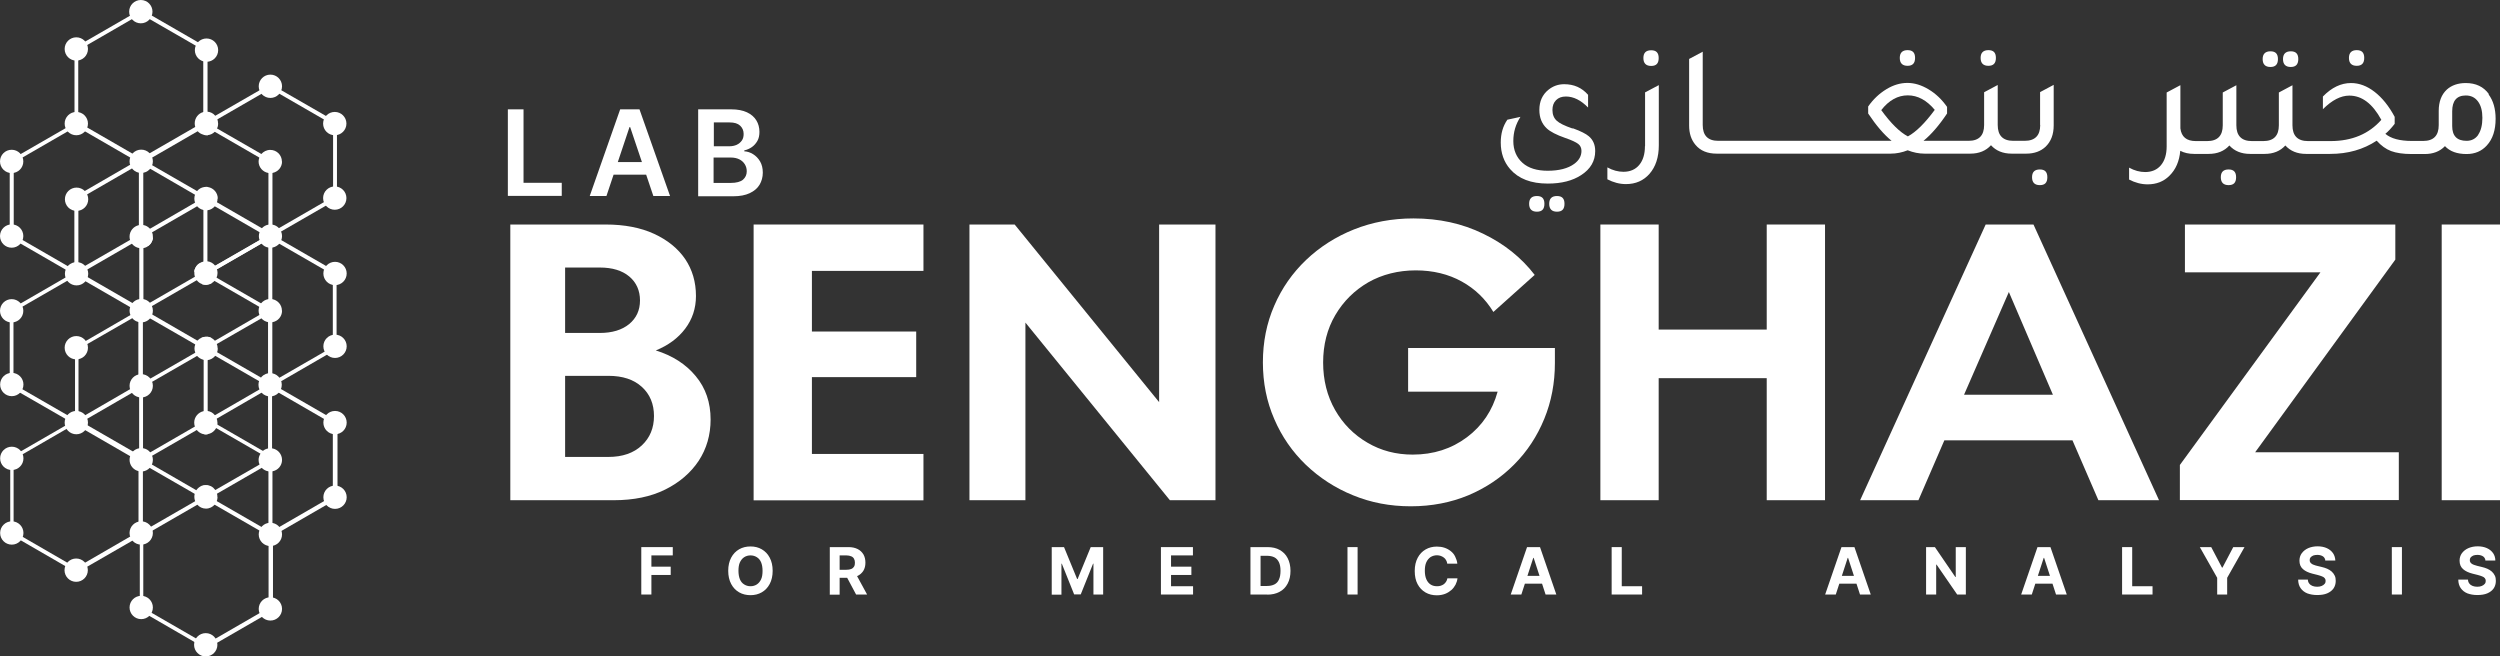
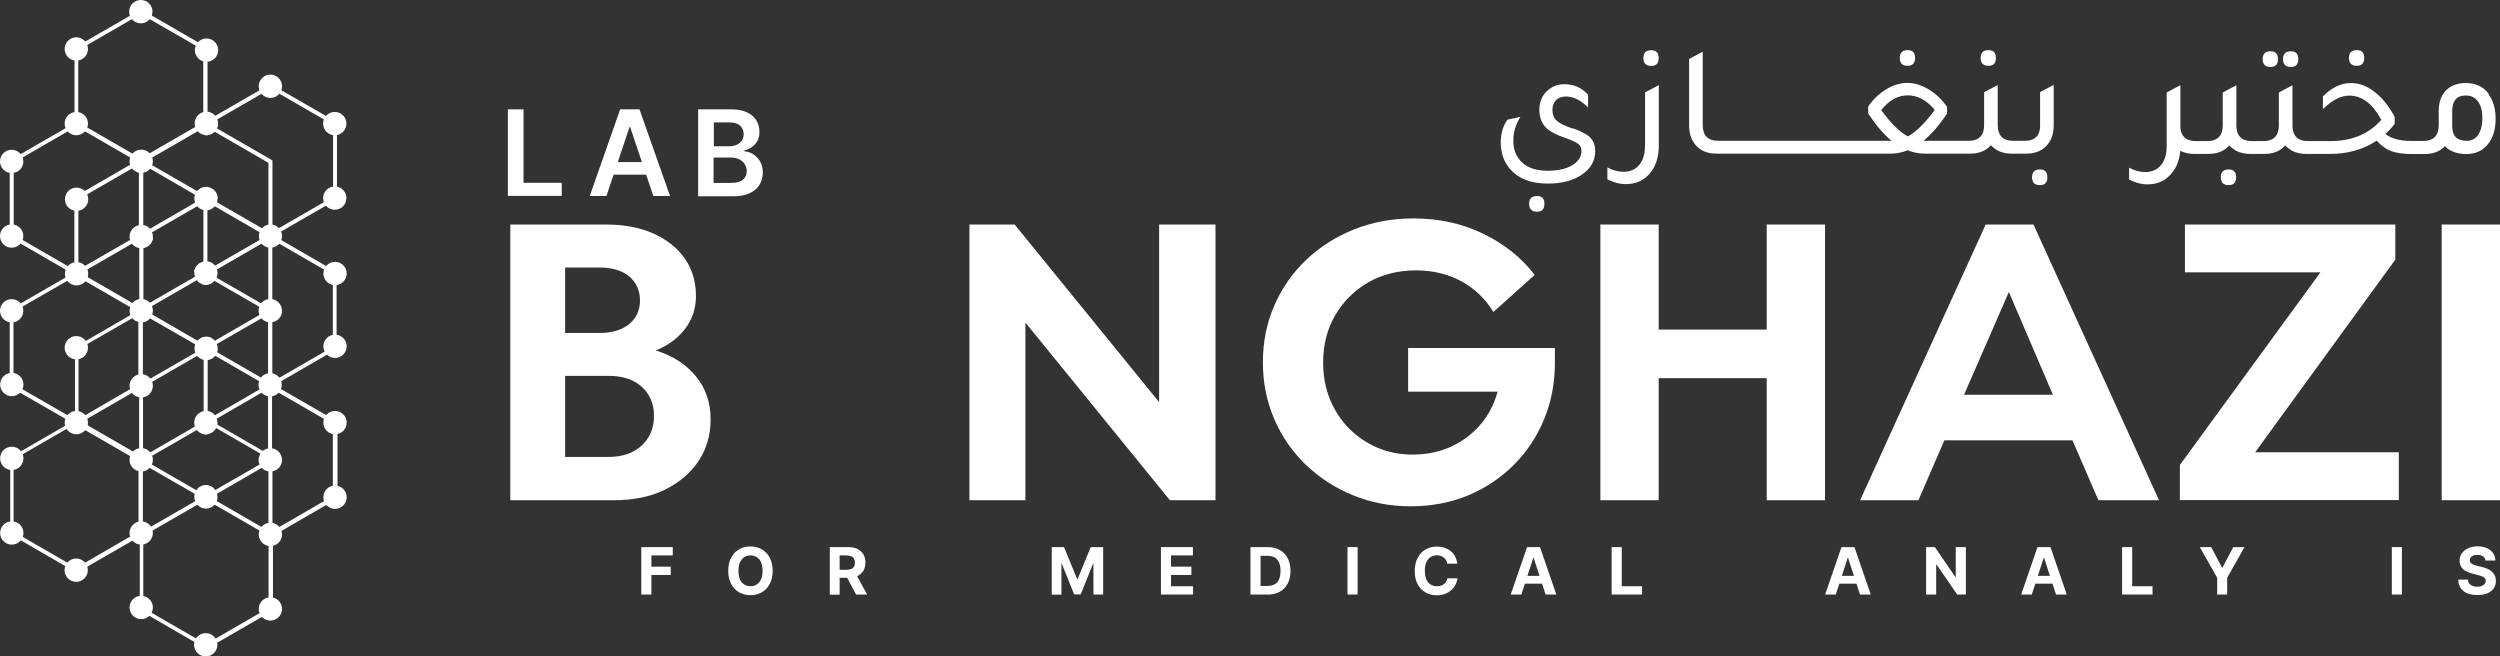
<svg xmlns="http://www.w3.org/2000/svg" id="Layer_2" data-name="Layer 2" viewBox="0 0 192.97 50.67">
  <rect x="0" y="0" width="192.97" height="50.67" fill="#333333" stroke="none" />
  <defs>
    <style>
      .cls-1 {
        fill: #fff;
      }
    </style>
  </defs>
  <g id="Layer_1-2" data-name="Layer 1">
    <g id="uuid-297c6ba5-1a6a-4205-a5b4-c3aee066b078" data-name="Layer 1-2">
      <g>
        <g>
          <path class="cls-1" d="M25.17,32.04l-3.48-2.01-.5-.29-.16-.09-.15-.09-.05.03-.11.06-.15.09-.05.03-.49.29-3.44,1.99-.56.33v-5.41l.12-.07.04-.03.55-.32,3.44-1.98.55-.32.31-.18-.31-.18-.16.1-.53.31-3.45,2-.26.15-.26.15-.15.09-.16-.09-.18-.11-.3-.17-3.49-2.02-.58-.34-.03.02-.27-.15h0l-.12.07-.14.08-.05.03-.5.29-3.45,2-.86.5v5.63l-.27.15-.45.26-3.43,1.98-.85.49v5.93l.85.49,3.44,1.99.84.49.85-.49,3.47-2,.55-.32v5.72l.77.44,3.49,2.02.88.51.87-.5,3.43-1.98.84-.49v-5.76l.69-.4,3.44-1.99.85-.49v-5.93l-.85-.49h0ZM6.05,26.95l.7-.4,3.46-1.99.51-.29.16-.1.15.09.56.32,3.49,2.01.46.26.08.05.1.06v5.58l-.07.04-.6.34-3.46,2-.52.3-.09.05-.22-.13-.48-.28-3.5-2.02-.47-.27-.25-.14v-5.46h0ZM10.71,41.04l-.67.38-3.47,2.01-.69.4-.69-.4-3.44-1.99-.7-.4v-5.57l.69-.4,3.39-1.96.64-.37h0l.1.06.7.4,3.46,2,.66.38v5.46h0ZM20.72,46.93l-.69.4-3.39,1.96-.75.43-.76-.44-3.43-1.98-.64-.37v-5.57l.72-.41,3.43-1.98.65-.37.04-.02.04.02.65.37,3.45,1.99.69.4v5.57h0ZM25.7,38.28l-.69.4-3.44,1.99-.54.31v-5.52h-.31v5.52l-.54-.31-3.45-1.99-.49-.28-.2-.12v-.1l.26-.12v-.48c-.08-.04-.16-.07-.26-.09-.05,0-.1-.01-.15-.01s-.11,0-.16.01c-.06,0-.12.03-.17.05v.51h0l-.04.34v.04l-.46.26-3.4,1.96-.63.36v-5.42l.13-.07.58-.34,3.45-1.99.44-.25.1-.06v.63c.05.01.11.02.16.02s.11,0,.15-.02v-.79l.05-.03.25.15.34.2,3.43,1.98.53.31.07-.08.11-.13-.11-.07-.41-.24-3.53-2.04-.41-.24.36-.21,3.45-2,.53-.3.16-.09.15.09.5.29,3.49,2.02.69.4s0,5.57,0,5.57Z" />
          <path class="cls-1" d="M25.17,20.53l-3.45-1.99-.58-.33-.11-.06v-.02h-.01s-.14-.07-.14-.07l-.26.15-.04.02-.55.32-3.44,1.98-.58.33v-5.65l-.28-.16-.52-.3-3.47-2-.51-.3-.06-.04-.25-.14-.05-.03-.04.02-.26.15-.05.03-.48.28-3.49,2.02-.81.47v5.81l-.15.09-.53.31-3.46,2-.85.49v5.94l.81.47,3.49,2.01.42.24.31.18.1.06h0l.1-.06.22-.12.1-.06.44-.25,3.44-1.99.56-.33v5.65l.28.16.54.31,3.47,2,.48.28.03.02h.02s.29.18.29.18l.04.02.04-.02h0l.3-.18h0s.5-.3.5-.3l3.46-2,.51-.29.31-.18-.31-.18-.67.39-3.44,1.98-.31.18-.26.15-.12.07-.04.02-.04-.02-.12-.07-.18-.11-.37-.22-3.44-1.99-.57-.33-.1-.06v-5.58l.69-.4,3.47-2,.48-.28.19-.11h.02s0-.04,0-.04l.11.06.6.35,3.38,1.95.56.33.15.09v5.46l.31.35v-5.81l.16-.09.52-.3,3.54-2.05.76-.44v-5.93l-.85-.49h0ZM16.74,20.79l3.44-1.99.53-.31v5.25l-.55-.32-3.45-1.99-.54-.31.57-.33ZM6.05,15.39l.68-.39,3.46-2,.52-.3.04-.02.12-.07.15.09.04.02.54.31h0l3.45,2,.54.31.11.06v5.48l-.06-.05v.18l-.12.07-.16.1-.33.19-3.48,2.01-.49.28-.19.11-.12-.07-.51-.3-3.46-2-.54-.31-.19-.11v-5.58ZM10.71,29.65l-.67.39h0l-3.45,2-.54.31-.06.03-.11.06-.11-.06-.04-.03-.54-.31-3.47-2-.68-.39v-5.58l.69-.4,3.45-1.99h0l.68-.4.72.42,3.44,1.99.51.29.15.09v5.58ZM20.14,29.14l-3.38-1.95-.58-.34-.1-.06.22-.11v-.6c-.08-.04-.16-.07-.26-.08-.04,0-.09,0-.13,0-.06,0-.12,0-.18.02-.06.01-.12.03-.17.06v.4s0,.22,0,.22l-.02.13v.13s-.46.26-.46.26l-3.47,2-.58.33v-5.52l.11-.06.03-.02.55-.32,3.45-1.99.45-.26v.57s.06.02.1.02c.05.01.11.02.16.02s.11,0,.15-.02c.11-.02.21-.05.3-.11v-.31l.22.13,3.46,2,.52.3.09.05.07-.08.04-.05.21.12-.25.28v5.17l-.57-.33ZM25.7,26.77l-.64.37-3.5,2.02-.54.31v-10.97l.53.31,3.45,1.99.69.4s0,5.58,0,5.58Z" />
          <path class="cls-1" d="M25.16,8.95l-3.44-1.98-.84-.49-.85.49-3.42,1.97-.59.34V3.69l-.74-.43-3.55-2.05-.84-.49-.85.49-3.45,1.99-.84.49v5.81l-.68.39-3.47,2-.85.49v5.94l.85.49,3.48,2.01.51.3.3.17.04-.02.26-.15.05-.03.5-.29,3.44-1.99.47-.27.1.05v5.48l.28.16.58.33c.06-.07.11-.15.14-.24l-.6-.35.03-.02-.11-.06v-5.13l.39.22c.06-.05.11-.1.16-.16.07-.08.11-.18.15-.28.02-.06.03-.12.04-.18h0l-.42-.23.35-.2,3.46-2,.51-.29.19-.11.12.07.57.33,3.44,1.99.54.31-.54.31-3.44,1.98-.58.33-.1.06v-.29s-.21-.12-.21-.12l-.31-.17c-.08.05-.15.11-.21.19-.06.08-.11.17-.15.27-.02.06-.03.11-.04.17l.36.2.2.11.07.05.03.02.07.05.16.11v-.24s.12-.06.12-.06h0l.07-.04.08-.05.58-.33,3.44-1.98.54-.31.31-.18v-.05l.11-.06.57-.33,3.45-1.99.86-.5v-5.93l-.86-.5ZM6.05,3.87l.69-.4,3.44-1.99h0l.69-.4.69.4h0l3.54,2.04.59.34v5.58l-.62.36-3.52,2.03-.69.4-.65-.38-3.48-2.01-.69-.4V3.87ZM10.04,18.52l-3.47,2-.52.3-.16.1-.15-.09-.51-.29-3.48-2.01-.69-.4v-5.58l.69-.4,3.48-2.01.66-.38.67.38,3.49,2.02.48.28.19.11v5.58l-.67.39ZM15.59,15.33l-.55.32-3.47,2.01-.51.29v-5.39l.18-.1.51-.3,3.51-2.03.47-.27v.55c.07.02.13.03.21.03.04,0,.07,0,.11,0v-.57l.54.31,3.44,1.99.69.4v5.34l-.5-.29-3.46-2-.71-.41v-.74s-.1-.02-.15-.02-.11,0-.16.02v.79l-.14.08ZM25.7,15.2l-.71.41-3.46,2-.5.29v-5.52l-.85-.49-3.42-1.97-.6-.35.62-.36,3.41-1.97.69-.4.69.4,3.43,1.98.71.41v5.57Z" />
          <g>
            <g>
              <circle class="cls-1" cx="5.91" cy="15.38" r=".9" />
              <circle class="cls-1" cx=".9" cy="23.99" r=".9" />
              <circle class="cls-1" cx=".91" cy="29.68" r=".9" />
              <circle class="cls-1" cx="10.9" cy="29.78" r=".9" />
              <circle class="cls-1" cx="25.86" cy="21.11" r=".9" />
              <circle class="cls-1" cx="25.86" cy="26.73" r=".9" />
              <path class="cls-1" d="M16.79,21.08c0,.13-.03.25-.08.36-.04.09-.09.16-.14.23-.07.07-.14.13-.22.18-.09.06-.19.09-.3.11-.05.01-.1.02-.15.02s-.11,0-.16-.02c-.04,0-.07-.01-.11-.02-.18-.06-.33-.16-.44-.31-.06-.08-.11-.17-.15-.28-.03-.09-.04-.18-.04-.28,0-.04,0-.08,0-.12,0-.06.02-.12.04-.17.03-.1.09-.19.15-.27.06-.07.13-.14.21-.19.09-.06.19-.11.31-.13.06-.01.12-.02.19-.02.04,0,.09,0,.12,0,.23.03.44.15.58.33,0,0,0,0,0,0,.06.08.11.17.14.27,0,0,0,0,0,0,.03.09.05.18.05.28Z" />
            </g>
            <g>
              <circle class="cls-1" cx="10.87" cy=".9" r=".9" />
              <circle class="cls-1" cx="5.89" cy="3.78" r=".9" />
              <circle class="cls-1" cx="5.89" cy="9.54" r=".9" />
              <circle class="cls-1" cx=".9" cy="12.46" r=".9" />
              <circle class="cls-1" cx="10.9" cy="12.45" r=".9" />
              <circle class="cls-1" cx=".9" cy="18.22" r=".9" />
              <circle class="cls-1" cx="5.91" cy="21.13" r=".9" />
              <path class="cls-1" d="M11.8,18.26v.09h0c0,.07-.02.13-.04.19-.03.1-.08.19-.15.28-.05.06-.1.11-.16.16-.11.09-.24.15-.39.17-.05,0-.11.01-.16.01-.05,0-.1,0-.15-.01-.23-.04-.43-.16-.57-.34-.06-.08-.11-.18-.14-.28-.03-.09-.04-.17-.04-.27,0-.43.31-.79.71-.88.01,0,.03,0,.04,0,.05,0,.1-.01.15-.01.04,0,.09,0,.12,0,.01,0,.03,0,.04,0,.2.03.37.13.51.28.07.08.12.16.16.26.05.11.07.22.07.34h0Z" />
              <path class="cls-1" d="M16.84,9.54c0,.13-.03.26-.08.37-.05.1-.11.18-.18.26-.14.14-.33.24-.54.26-.03,0-.07,0-.11,0-.07,0-.14,0-.21-.03-.18-.04-.35-.14-.47-.28,0-.02-.03-.03-.04-.05-.05-.07-.09-.14-.12-.22,0-.02-.02-.04-.02-.06-.03-.09-.04-.17-.04-.27,0-.41.28-.77.66-.87.08-.02.15-.03.24-.03.03,0,.05,0,.08,0,.24.02.45.13.59.3.07.08.13.17.17.27.04.1.06.21.06.33Z" />
-               <path class="cls-1" d="M21.77,12.47c0,.44-.32.81-.75.88-.05.01-.1.02-.15.02-.06,0-.11,0-.16-.02-.42-.07-.75-.44-.75-.88,0-.11.02-.21.06-.31.04-.1.09-.19.15-.27.17-.19.41-.32.69-.32.5,0,.9.4.9.9Z" />
              <circle class="cls-1" cx="25.84" cy="9.54" r=".9" />
              <path class="cls-1" d="M21.77,18.22c0,.11-.02.22-.06.32-.04.1-.09.19-.15.27-.14.15-.32.26-.53.3-.05.01-.1.02-.15.02-.06,0-.11,0-.16-.02-.21-.03-.39-.14-.53-.3h0c-.07-.09-.12-.17-.15-.27-.02-.07-.02-.07,0,0-.04-.1-.06-.2-.06-.31s.02-.22.06-.32c0-.01,0-.03.01-.04.04-.09.09-.16.14-.23,0,0,.02-.02.03-.03.13-.14.31-.24.5-.27.05-.01.1-.02.16-.02.05,0,.11,0,.15.02.2.03.37.13.5.27.07.08.13.17.17.27.05.11.07.23.07.35h0Z" />
              <path class="cls-1" d="M16.79,15.34c0,.09-.01.18-.04.26,0,.01,0,.03-.01.04-.03.09-.08.17-.13.24,0,0-.02.02-.02.03-.14.17-.34.29-.57.32-.04,0-.08,0-.12,0-.06,0-.13,0-.19-.02-.2-.04-.38-.15-.51-.31-.06-.08-.11-.17-.15-.27-.03-.1-.05-.2-.05-.3,0-.11.02-.23.07-.33.04-.1.09-.19.16-.27.13-.15.31-.26.52-.29.05-.01.11-.02.16-.02s.11,0,.15.02c.42.07.75.44.75.88Z" />
              <circle class="cls-1" cx="25.84" cy="15.29" r=".9" />
              <circle class="cls-1" cx="15.94" cy="3.87" r=".9" />
              <circle class="cls-1" cx="20.87" cy="6.66" r=".9" />
            </g>
            <g>
              <path class="cls-1" d="M11.8,23.99c0,.1-.02.2-.05.29,0,0,0,.02-.01.03-.03.09-.08.17-.14.24,0,0-.01.02-.02.03-.14.16-.33.27-.56.3-.04,0-.08,0-.12,0-.06,0-.12,0-.18-.02h-.01c-.2-.04-.38-.15-.51-.31-.06-.08-.11-.17-.15-.28-.03-.09-.05-.19-.05-.29s.02-.2.05-.29c0-.02.01-.03.02-.05.03-.08.08-.16.13-.23,0-.01.02-.03.04-.04.13-.14.31-.25.51-.28.05-.01.1-.02.15-.02.06,0,.11,0,.16.02.19.03.36.12.49.26.07.08.13.16.17.26.05.11.08.23.08.36h0Z" />
              <circle class="cls-1" cx="5.89" cy="26.84" r=".9" />
              <circle class="cls-1" cx="5.89" cy="32.62" r=".9" />
              <circle class="cls-1" cx=".91" cy="35.38" r=".9" />
              <circle class="cls-1" cx=".91" cy="41.14" r=".9" />
              <circle class="cls-1" cx="5.88" cy="44.01" r=".9" />
              <path class="cls-1" d="M16.81,26.9c0,.1-.02.2-.05.29,0,.01,0,.03-.02.04-.03.09-.08.16-.13.23-.01.01-.02.03-.03.04-.14.16-.34.27-.57.3h-.1c-.08,0-.14,0-.21-.03-.19-.05-.35-.15-.48-.29-.07-.08-.12-.17-.15-.27-.04-.1-.06-.2-.06-.31s.02-.21.06-.31c0,0,0-.02.01-.03.03-.09.08-.17.14-.24,0,0,.02-.02.02-.03.09-.1.19-.17.31-.22.06-.02.11-.04.17-.06.06,0,.12-.02.18-.02.04,0,.09,0,.13,0,.09.01.18.04.26.08.1.05.18.11.26.19.07.08.13.16.17.26.05.11.08.23.08.36h0Z" />
              <path class="cls-1" d="M11.8,35.5c0,.12-.03.24-.07.35-.04.1-.1.19-.17.26-.14.15-.33.25-.54.28-.04,0-.08,0-.12,0-.07,0-.13,0-.19-.02-.41-.09-.71-.45-.71-.88,0-.11.02-.2.05-.3.01-.03.02-.06.04-.09.03-.07.07-.12.11-.18.02-.03.04-.05.07-.08.12-.12.29-.21.48-.24.05,0,.1-.01.15-.01.06,0,.11,0,.16.01.21.04.39.14.52.3.07.08.12.17.16.27.04.1.06.21.06.32Z" />
              <circle class="cls-1" cx="10.9" cy="41.14" r=".9" />
              <circle class="cls-1" cx="10.9" cy="46.89" r=".9" />
              <circle class="cls-1" cx="15.88" cy="49.77" r=".9" />
              <circle class="cls-1" cx="20.87" cy="47" r=".9" />
              <circle class="cls-1" cx="20.85" cy="29.7" r=".9" />
              <circle class="cls-1" cx="25.86" cy="32.62" r=".9" />
              <circle class="cls-1" cx="25.86" cy="38.38" r=".9" />
              <path class="cls-1" d="M21.77,35.5c0,.44-.32.81-.75.88-.05.01-.1.02-.15.02-.06,0-.11,0-.16-.02-.2-.03-.37-.13-.51-.27-.07-.08-.13-.16-.17-.26-.05-.11-.07-.23-.07-.35,0-.18.06-.35.15-.49.05-.08.11-.15.19-.21.11-.1.26-.16.41-.19.05,0,.1-.01.16-.01.05,0,.11,0,.15.01.42.07.75.44.75.89Z" />
              <circle class="cls-1" cx="20.87" cy="41.25" r=".9" />
              <path class="cls-1" d="M16.79,38.37c0,.11-.02.21-.06.31,0,0,0,0,0,0-.03.1-.09.19-.15.26,0,0,0,0,0,0-.16.19-.41.32-.68.32s-.52-.12-.68-.32c-.07-.08-.12-.17-.16-.27-.04-.1-.06-.2-.06-.32,0-.09.01-.18.04-.27.03-.1.08-.19.14-.28.1-.13.23-.23.38-.3.06-.02.11-.04.17-.05.05,0,.11-.01.16-.01s.11,0,.15.01c.09.02.18.05.26.09.12.06.22.15.3.26.07.08.11.18.14.28.03.09.04.17.04.27Z" />
              <path class="cls-1" d="M16.79,32.62s0,.1-.01.14c-.01.1-.04.19-.09.27-.08.15-.2.28-.35.37-.09.05-.19.09-.3.11-.05.01-.1.02-.15.02s-.11,0-.16-.02c-.04,0-.07-.01-.11-.02-.17-.06-.32-.16-.43-.3-.07-.08-.11-.17-.15-.27-.03-.09-.05-.19-.05-.3,0-.43.31-.79.71-.88.06-.01.12-.02.19-.02.04,0,.09,0,.12,0,.23.03.42.14.56.31.07.08.12.17.15.27.04.1.06.2.06.31Z" />
              <path class="cls-1" d="M21.77,23.99c0,.44-.32.81-.75.88-.05.01-.1.02-.15.02-.06,0-.11,0-.16-.02-.22-.04-.41-.15-.55-.32-.06-.08-.11-.17-.15-.28-.03-.09-.05-.19-.05-.29,0-.11.02-.22.06-.32.03-.09.08-.17.13-.24.13-.17.33-.29.55-.33.05-.01.1-.02.16-.02.05,0,.11,0,.15.02.42.07.75.44.75.88Z" />
            </g>
          </g>
        </g>
        <g>
          <path class="cls-1" d="M121.38,9.92c-.61-.21-1.02-.41-1.23-.61s-.32-.47-.32-.82c0-.32.09-.57.28-.76s.44-.28.76-.28c.59,0,1.16.29,1.71.85v-.98c-.48-.55-1.09-.82-1.84-.82-.46,0-.86.14-1.22.43-.46.37-.7.89-.7,1.55,0,.6.19,1.08.58,1.44.26.24.73.49,1.42.73.5.17.83.33,1,.46s.25.32.25.54c0,.39-.19.73-.56,1-.48.35-1.16.53-2.05.53-.83,0-1.48-.2-1.94-.61-.47-.42-.71-.99-.71-1.68s.18-1.29.55-1.87l-1.01.22c-.34.49-.51,1.07-.51,1.76,0,.81.24,1.5.72,2.05.65.75,1.62,1.12,2.91,1.12,1.06,0,1.91-.22,2.57-.65.73-.47,1.09-1.09,1.09-1.86,0-.48-.16-.86-.49-1.14-.22-.19-.63-.4-1.24-.62h0Z" />
-           <path class="cls-1" d="M120.18,15.13c-.4,0-.6.2-.6.6s.2.61.6.61.58-.2.58-.61-.19-.6-.58-.6Z" />
          <path class="cls-1" d="M118.63,15.13c-.4,0-.6.2-.6.6s.2.61.6.61.58-.2.58-.61-.19-.6-.58-.6Z" />
          <path class="cls-1" d="M126.97,11.28c0,.62-.15,1.1-.44,1.45-.29.35-.7.53-1.22.53-.41,0-.83-.11-1.24-.34v.92c.46.24.94.37,1.43.37.76,0,1.36-.27,1.82-.79.48-.55.72-1.29.72-2.2v-4.65l-1.06.56v4.16Z" />
          <path class="cls-1" d="M127.45,3.88c-.4,0-.6.2-.6.6s.2.61.6.61.58-.2.58-.61-.19-.6-.58-.6Z" />
          <path class="cls-1" d="M147.24,5.08c.39,0,.58-.2.58-.61s-.19-.6-.58-.6-.6.2-.6.6.2.61.6.61Z" />
          <path class="cls-1" d="M153.48,5.08c.39,0,.58-.2.58-.61s-.19-.6-.58-.6-.6.2-.6.6.2.61.6.61Z" />
          <path class="cls-1" d="M157.48,9.65c0,.81-.4,1.22-1.2,1.22h-.88c-.8,0-1.2-.41-1.2-1.22v-3.09l-1.05.56v2.53c0,.81-.4,1.22-1.2,1.22h-3.48c.59-.48,1.2-1.18,1.82-2.11v-.51c-.4-.57-.87-1.02-1.42-1.35-.55-.33-1.09-.5-1.64-.5s-1.09.16-1.63.49-1.01.77-1.4,1.33v.54c.62.93,1.22,1.63,1.81,2.11h-13.38c-.8,0-1.2-.41-1.2-1.22V3.99l-1.05.56v5.14c0,.6.16,1.1.49,1.49.38.46.93.68,1.64.68h13.42c.45,0,.89-.09,1.32-.26.43.17.87.26,1.31.26h3.52c.68,0,1.21-.22,1.6-.65.39.43.92.65,1.6.65h1.12c.62,0,1.12-.18,1.5-.54.41-.4.62-.94.62-1.64v-3.13l-1.05.56v2.53h0ZM147.27,10.53c-.63-.33-1.31-1-2.06-2.03.59-.76,1.28-1.14,2.05-1.14.77,0,1.46.38,2.08,1.12-.75,1.02-1.44,1.7-2.06,2.04Z" />
          <path class="cls-1" d="M157.45,13.08c-.4,0-.6.2-.6.6s.2.61.6.61.58-.2.58-.61-.19-.6-.58-.6Z" />
          <path class="cls-1" d="M172.02,13.08c-.4,0-.6.2-.6.6s.2.61.6.61.58-.2.58-.61-.19-.6-.58-.6Z" />
          <path class="cls-1" d="M176.82,5.17c.39,0,.58-.2.58-.61s-.19-.6-.58-.6-.6.2-.6.6.2.61.6.61Z" />
          <path class="cls-1" d="M175.25,5.17c.39,0,.58-.2.58-.61s-.19-.6-.58-.6-.6.2-.6.6.2.61.6.61Z" />
          <path class="cls-1" d="M181.91,5.08c.39,0,.58-.2.58-.61s-.19-.6-.58-.6-.6.2-.6.6.2.61.6.61Z" />
          <path class="cls-1" d="M192.11,7.26c-.41-.57-1.01-.85-1.78-.85-.6,0-1.09.17-1.46.5-.42.39-.63.94-.63,1.65v1.1c0,.81-.4,1.22-1.2,1.22h-.87c-.93,0-1.61-.18-2.05-.55.23-.19.47-.45.72-.77v-.54c-.45-.84-.97-1.48-1.55-1.93-.58-.45-1.19-.68-1.82-.68-.77,0-1.49.34-2.17,1.04v.98c.7-.7,1.38-1.05,2.04-1.05.97,0,1.79.62,2.47,1.87-.96,1.09-2.27,1.64-3.92,1.64h-1.74c-.8,0-1.2-.41-1.2-1.22v-3.09l-1.05.56v2.53c0,.81-.4,1.22-1.2,1.22h-.88c-.8,0-1.2-.41-1.2-1.22v-3.09l-1.05.56v2.53c0,.81-.4,1.22-1.2,1.22h-.88c-.72,0-1.11-.33-1.19-.98v-3.33h-.01s0,0,0,0l-1.05.56v4.16c0,.62-.15,1.1-.44,1.45-.29.35-.7.53-1.22.53-.41,0-.83-.11-1.24-.34v.92c.46.24.94.37,1.43.37.68,0,1.24-.22,1.68-.66.49-.48.77-1.12.84-1.93.3.16.66.24,1.07.24h1.12c.68,0,1.21-.22,1.6-.65.39.43.92.65,1.6.65h1.12c.68,0,1.21-.22,1.6-.65.39.43.92.65,1.6.65h1.86c1.37,0,2.56-.34,3.59-1.02.34.38.71.65,1.11.8.4.15.93.23,1.59.23h1c.66,0,1.18-.2,1.57-.61.38.41.94.61,1.67.61.64,0,1.16-.22,1.56-.66.46-.5.68-1.19.68-2.06,0-.77-.18-1.4-.54-1.88h0ZM191.29,10.41c-.22.31-.52.46-.9.46-.74,0-1.11-.38-1.11-1.14v-1.14c0-.81.35-1.22,1.05-1.22.4,0,.71.15.94.46s.34.73.34,1.27-.11.99-.32,1.29h0Z" />
        </g>
        <g>
          <path class="cls-1" d="M39.2,15.13v-6.69h1.21v5.67h2.95v1.01h-4.16Z" />
          <path class="cls-1" d="M46.81,15.13h-1.29l2.35-6.69h1.49l2.36,6.69h-1.29l-1.79-5.32h-.05l-1.78,5.32h0ZM46.85,12.51h3.53v.97h-3.53v-.97Z" />
          <path class="cls-1" d="M53.89,15.13v-6.69h2.56c.48,0,.89.08,1.21.23.32.15.56.36.72.62.16.26.24.56.24.89,0,.27-.05.51-.16.7-.11.19-.25.35-.42.47s-.37.21-.59.26v.07c.24.01.47.09.68.22s.4.32.54.56c.14.24.21.53.21.87s-.09.66-.25.93c-.17.28-.42.49-.76.65s-.76.24-1.27.24h-2.71,0ZM55.1,11.29h1.2c.21,0,.4-.04.56-.11.17-.08.3-.19.4-.33s.14-.31.14-.51c0-.26-.09-.47-.27-.64s-.45-.25-.81-.25h-1.22v1.85ZM55.1,14.12h1.3c.44,0,.76-.09.95-.25.19-.17.29-.38.29-.65,0-.2-.05-.38-.15-.54-.1-.16-.24-.29-.42-.38-.18-.09-.4-.14-.65-.14h-1.34v1.96h0Z" />
        </g>
        <g>
          <path class="cls-1" d="M49.5,45.89v-3.66h2.43v.64h-1.65v.87h1.49v.64h-1.49v1.51h-.78Z" />
          <path class="cls-1" d="M59.64,44.06c0,.4-.08.74-.23,1.02s-.35.49-.61.64-.55.22-.87.22-.62-.07-.88-.22-.46-.36-.61-.64c-.15-.28-.23-.62-.23-1.02s.08-.74.23-1.02.35-.49.61-.64.55-.22.88-.22.61.07.87.22c.26.15.46.36.61.64s.23.62.23,1.02h0ZM58.86,44.06c0-.26-.04-.48-.11-.65s-.18-.31-.33-.4c-.14-.09-.3-.14-.49-.14s-.35.05-.49.14-.25.23-.33.4-.11.4-.11.65.04.48.11.65.18.31.33.4c.14.09.3.14.49.14s.35-.05.49-.14c.14-.09.25-.23.33-.4s.11-.4.11-.65Z" />
          <path class="cls-1" d="M64.05,45.89v-3.66h1.44c.28,0,.51.05.71.15s.34.24.45.42c.1.18.15.39.15.63s-.05.45-.16.63c-.11.17-.26.31-.46.4-.2.09-.44.14-.72.14h-.97v-.62h.84c.15,0,.27-.02.37-.06.1-.04.17-.1.22-.18s.07-.18.07-.3-.02-.22-.07-.31-.12-.15-.22-.19-.22-.07-.37-.07h-.52v3.03h-.78ZM66.02,44.22l.91,1.67h-.85l-.89-1.67h.83Z" />
          <path class="cls-1" d="M81.17,42.23h.96l1.01,2.46h.04l1.01-2.46h.96v3.66h-.75v-2.38h-.03l-.95,2.37h-.51l-.95-2.37h-.03v2.39h-.75v-3.66h0Z" />
          <path class="cls-1" d="M89.61,45.89v-3.66h2.47v.64h-1.69v.87h1.57v.64h-1.57v.87h1.7v.64h-2.48,0Z" />
          <path class="cls-1" d="M97.82,45.89h-1.3v-3.66h1.31c.37,0,.69.07.95.22s.47.35.61.63c.14.27.22.6.22.98s-.07.71-.22.99-.35.49-.62.63c-.27.15-.59.22-.96.22h0ZM97.3,45.23h.49c.23,0,.42-.04.58-.12.16-.08.28-.21.35-.38.08-.17.12-.39.12-.67s-.04-.49-.12-.66-.2-.3-.35-.38c-.16-.08-.35-.12-.58-.12h-.49v2.33h0Z" />
          <path class="cls-1" d="M104.79,42.23v3.66h-.78v-3.66h.78Z" />
          <path class="cls-1" d="M112.49,43.51h-.78c-.01-.1-.04-.19-.09-.27-.04-.08-.1-.15-.17-.2s-.15-.1-.24-.13c-.09-.03-.19-.05-.29-.05-.19,0-.35.05-.5.14-.14.1-.25.23-.33.41s-.11.39-.11.65.04.48.12.66.19.31.33.4.3.13.49.13c.11,0,.2-.01.29-.04.09-.03.17-.07.24-.12.07-.05.12-.12.17-.19s.08-.16.1-.26h.78c-.02.17-.07.33-.15.49-.08.15-.19.3-.33.42s-.3.22-.48.29c-.19.07-.4.11-.63.11-.33,0-.62-.07-.88-.22-.26-.15-.46-.36-.61-.64-.15-.28-.22-.62-.22-1.02s.08-.74.23-1.02.35-.49.61-.64c.26-.15.55-.22.87-.22.21,0,.41.03.59.09.18.06.34.15.48.26.14.11.26.25.34.42s.15.35.17.56h0Z" />
          <path class="cls-1" d="M117.44,45.89h-.83l1.26-3.66h1l1.26,3.66h-.83l-.92-2.83h-.03l-.92,2.83h0ZM117.39,44.45h1.96v.6h-1.96v-.6Z" />
          <path class="cls-1" d="M124.4,45.89v-3.66h.78v3.02h1.57v.64h-2.34,0Z" />
          <path class="cls-1" d="M141.71,45.89h-.83l1.26-3.66h1l1.26,3.66h-.83l-.92-2.83h-.03l-.92,2.83h0ZM141.66,44.45h1.96v.6h-1.96v-.6Z" />
          <path class="cls-1" d="M151.74,42.23v3.66h-.67l-1.59-2.31h-.03v2.31h-.78v-3.66h.68l1.58,2.31h.03v-2.31h.77,0Z" />
          <path class="cls-1" d="M156.84,45.89h-.83l1.26-3.66h1l1.26,3.66h-.83l-.92-2.83h-.03l-.92,2.83h0ZM156.79,44.45h1.96v.6h-1.96v-.6Z" />
          <path class="cls-1" d="M163.8,45.89v-3.66h.78v3.02h1.57v.64h-2.34,0Z" />
          <path class="cls-1" d="M169.81,42.23h.87l.83,1.58h.04l.83-1.58h.87l-1.34,2.37v1.29h-.77v-1.29l-1.34-2.37h0Z" />
-           <path class="cls-1" d="M179.49,43.28c-.01-.14-.08-.26-.18-.33s-.26-.12-.44-.12c-.12,0-.23.02-.32.05-.09.04-.15.09-.2.14-.05.06-.07.13-.07.21,0,.07.01.12.04.17.03.05.07.09.12.12.05.04.11.07.19.09.07.03.14.05.23.07l.33.08c.16.04.31.08.44.14.13.06.25.13.35.22.1.09.17.19.23.31s.08.25.08.41c0,.22-.06.42-.17.58s-.28.29-.49.38-.47.13-.77.13-.55-.05-.77-.13c-.22-.09-.39-.23-.51-.4s-.19-.4-.19-.66h.75c0,.12.04.23.11.31.06.08.15.14.25.18s.23.06.36.06.25-.02.34-.06c.1-.04.17-.09.23-.16s.08-.14.08-.23c0-.08-.02-.15-.07-.21-.05-.06-.12-.11-.21-.14s-.2-.08-.34-.11l-.4-.1c-.31-.08-.55-.19-.73-.35-.18-.16-.27-.37-.27-.65,0-.22.06-.42.18-.58s.29-.3.5-.39.45-.14.72-.14.51.05.71.14.36.22.48.39c.11.16.17.36.18.57h-.75Z" />
          <path class="cls-1" d="M185.4,42.23v3.66h-.78v-3.66h.78Z" />
          <path class="cls-1" d="M191.85,43.28c-.01-.14-.08-.26-.18-.33s-.26-.12-.44-.12c-.13,0-.23.02-.32.05-.09.04-.15.09-.2.14-.05.06-.07.13-.07.21,0,.07.01.12.04.17.03.05.07.09.12.12s.11.07.19.09.14.05.23.07l.33.08c.16.04.31.08.44.14s.25.13.35.22c.1.09.17.19.23.31.06.12.08.25.08.41,0,.22-.06.42-.17.58s-.28.29-.49.38-.47.13-.77.13-.55-.05-.77-.13c-.22-.09-.39-.23-.51-.4s-.19-.4-.19-.66h.75c0,.12.04.23.11.31.06.08.15.14.25.18s.23.06.36.06.25-.02.34-.06c.1-.04.17-.09.23-.16s.08-.14.08-.23c0-.08-.02-.15-.07-.21-.05-.06-.12-.11-.21-.14s-.2-.08-.34-.11l-.4-.1c-.31-.08-.55-.19-.73-.35-.18-.16-.27-.37-.27-.65,0-.22.06-.42.18-.58s.29-.3.5-.39.45-.14.72-.14.51.05.71.14.36.22.48.39c.11.16.17.36.17.57h-.74,0Z" />
        </g>
        <g>
          <path class="cls-1" d="M39.39,17.33h7.36c1.45,0,2.7.24,3.74.72s1.84,1.13,2.4,1.95c.55.82.83,1.77.83,2.85,0,.95-.28,1.79-.83,2.52-.55.73-1.31,1.29-2.27,1.68,1.29.4,2.32,1.06,3.08,1.98.77.92,1.15,2.04,1.15,3.35,0,1.19-.31,2.26-.92,3.19-.62.93-1.48,1.67-2.59,2.22-1.11.55-2.43.82-3.96.82h-7.99v-21.28h0ZM43.62,25.7h2.68c.95,0,1.71-.23,2.27-.69.55-.46.83-1.06.83-1.82s-.28-1.39-.83-1.85c-.55-.46-1.31-.69-2.27-.69h-2.68v5.04h0ZM43.62,35.27h3.34c1.09,0,1.95-.3,2.58-.89s.94-1.35.94-2.27-.31-1.68-.94-2.25-1.48-.85-2.58-.85h-3.34v6.26Z" />
-           <path class="cls-1" d="M58.17,17.33h13.11v3.58h-8.61v4.68h8.05v3.52h-8.05v5.93h8.61v3.58h-13.11v-21.28Z" />
          <path class="cls-1" d="M74.83,17.33h3.49l11.15,13.71v-13.71h4.35v21.28h-3.52l-11.15-13.71v13.71h-4.32v-21.28Z" />
          <path class="cls-1" d="M98.36,32.35c-.59-1.35-.88-2.81-.88-4.38s.29-3.03.88-4.38c.58-1.35,1.41-2.53,2.46-3.53,1.05-1,2.29-1.79,3.69-2.35,1.41-.56,2.94-.85,4.59-.85,1.97,0,3.76.39,5.38,1.18,1.62.78,2.95,1.84,3.98,3.18l-3.19,2.86c-.6-.99-1.41-1.78-2.44-2.35-1.03-.57-2.22-.86-3.55-.86s-2.59.31-3.66.92c-1.07.62-1.92,1.46-2.55,2.53-.63,1.07-.94,2.3-.94,3.66s.31,2.59.92,3.66c.61,1.07,1.45,1.92,2.5,2.53,1.05.62,2.22.92,3.49.92,1.61,0,3-.45,4.19-1.34s1.97-2.07,2.37-3.52h-6.91v-3.37h11.33v1.16c0,1.53-.27,2.97-.82,4.31s-1.32,2.52-2.33,3.53c-1,1.01-2.18,1.8-3.53,2.37-1.35.56-2.83.85-4.44.85s-3.07-.28-4.46-.85c-1.38-.56-2.59-1.35-3.64-2.35-1.04-1-1.86-2.18-2.44-3.53h0Z" />
          <path class="cls-1" d="M140.87,38.61h-4.5v-9.42h-8.34v9.42h-4.5v-21.28h4.5v8.11h8.34v-8.11h4.5v21.28Z" />
          <path class="cls-1" d="M153.27,17.33h3.69l9.69,21.28h-4.68l-2-4.62h-9.89l-2,4.62h-4.5l9.69-21.28h0ZM158.46,30.47l-3.4-7.93-3.46,7.93h6.86Z" />
          <path class="cls-1" d="M179.11,21.02h-10.46v-3.69h16.24v2.71l-10.82,14.87h11.09v3.69h-16.9v-2.71l10.85-14.87Z" />
          <path class="cls-1" d="M192.97,38.61h-4.5v-21.28h4.5v21.28Z" />
        </g>
      </g>
    </g>
  </g>
</svg>